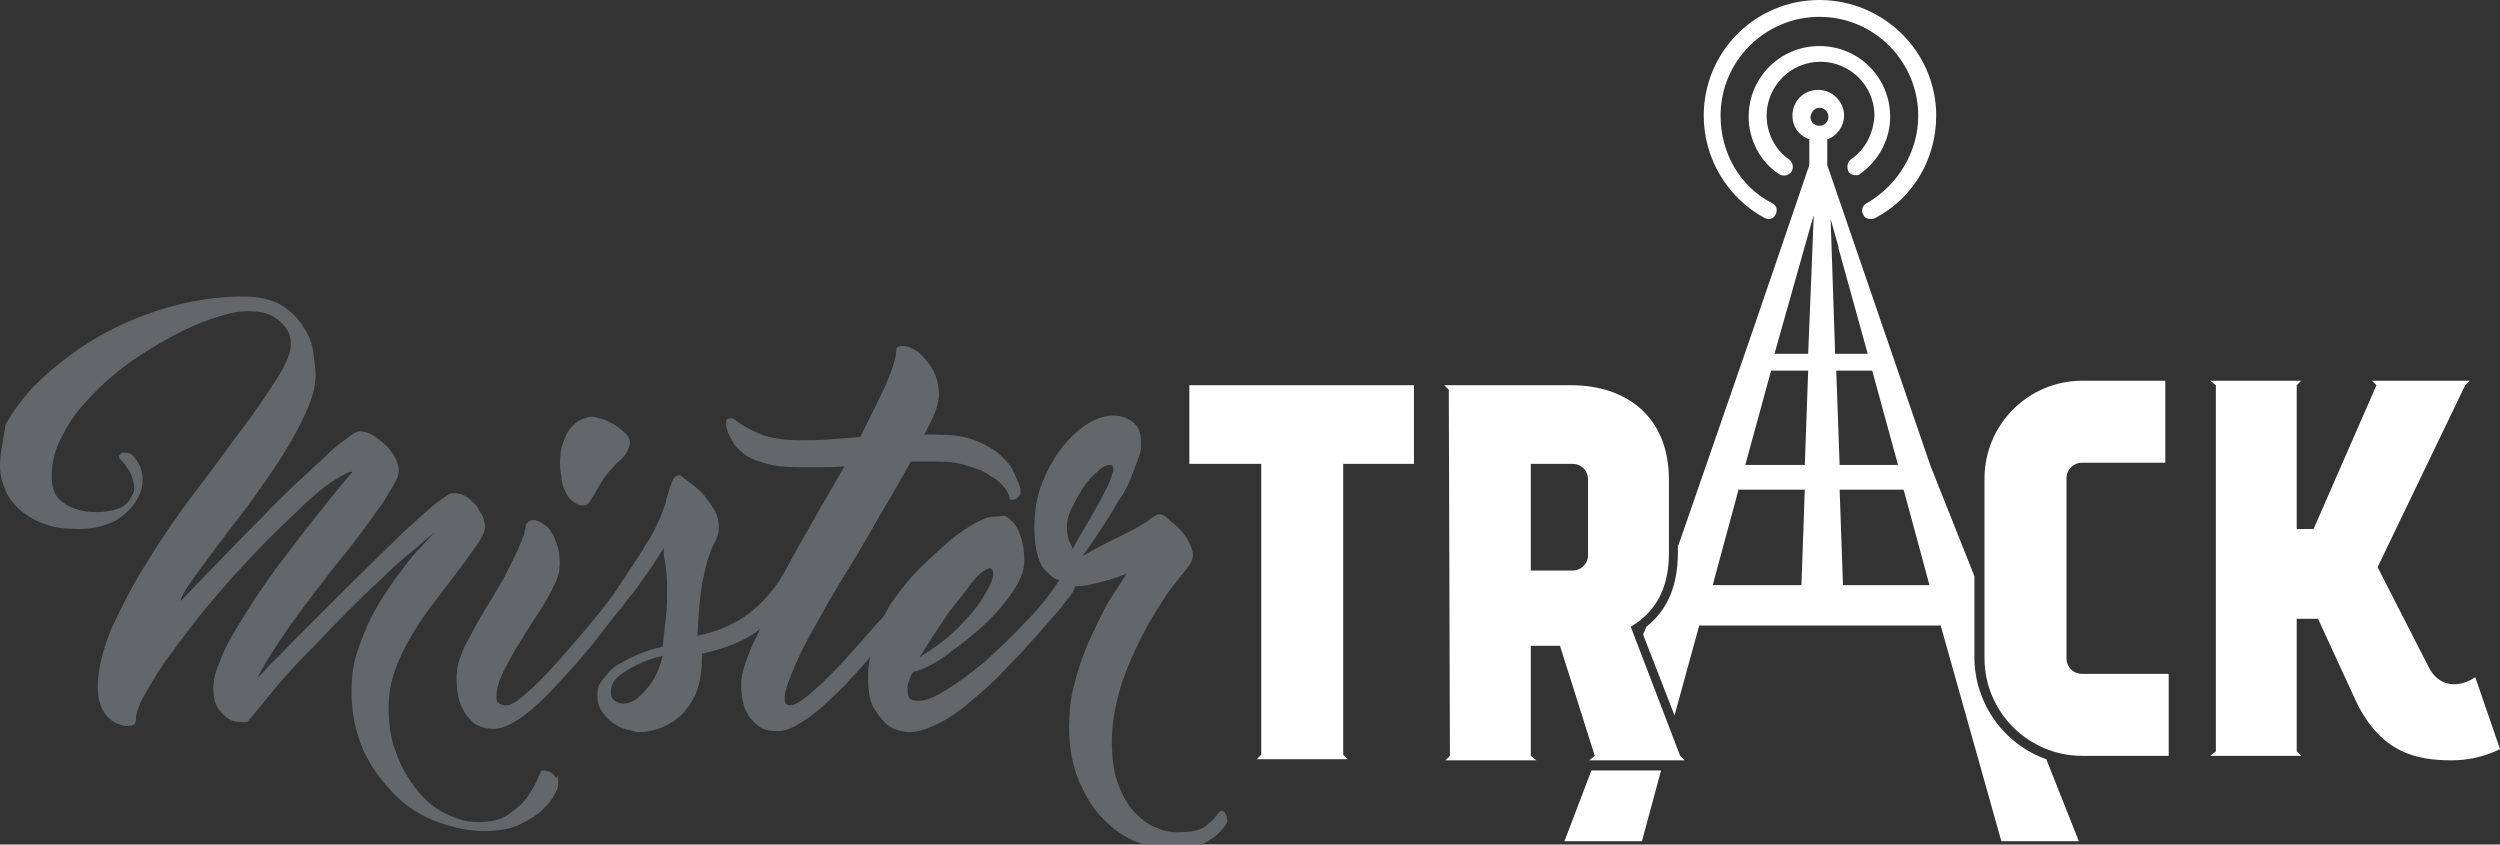
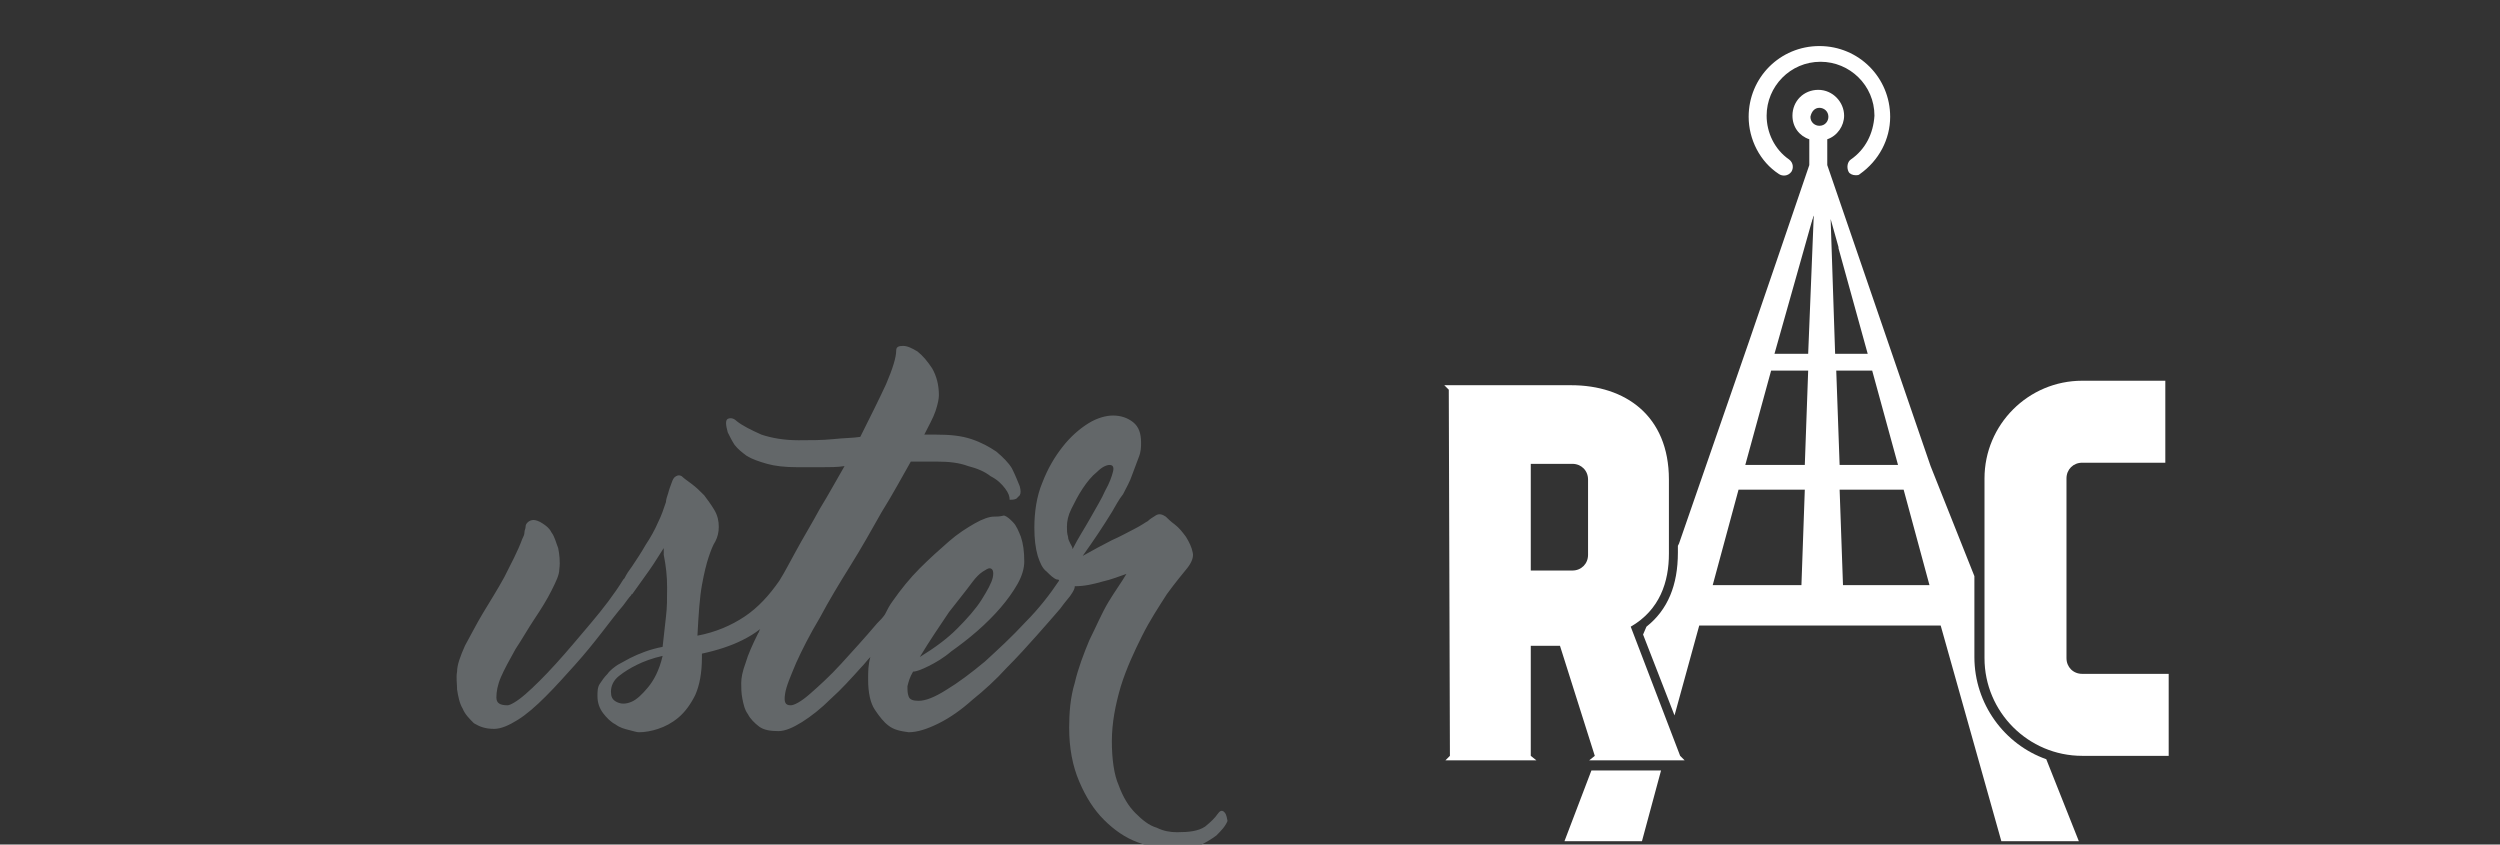
<svg xmlns="http://www.w3.org/2000/svg" id="Capa_1" x="0px" y="0px" viewBox="0 0 222.6 75.2" style="enable-background:new 0 0 222.6 75.2;" xml:space="preserve">
  <rect x="0" y="0" width="222.6" height="75.2" fill="#333333" stroke="none" />
  <style type="text/css">
	.st0{fill:#FFFFFF;}
	.st1{fill:#636769;}
</style>
  <g>
    <polygon class="st0" points="141.7,68.6 139.3,74.9 146.2,74.9 147.9,68.6  " />
-     <path class="st0" d="M157.1,19.4c0.4,0.2,0.8,0.1,1-0.3c0.2-0.4,0.1-0.8-0.3-1c-2.9-1.5-4.6-4.5-4.6-7.8c0-4.9,4-8.8,8.8-8.8   c4.9,0,8.8,4,8.8,8.8c0,3.2-1.8,6.2-4.6,7.8c-0.4,0.2-0.5,0.7-0.3,1c0.1,0.3,0.4,0.4,0.7,0.4c0.1,0,0.2,0,0.4-0.1   c3.4-1.8,5.4-5.3,5.4-9.1C172.4,4.6,167.7,0,162,0c-5.7,0-10.3,4.6-10.3,10.3C151.7,14.1,153.8,17.6,157.1,19.4L157.1,19.4   L157.1,19.4z" />
    <path class="st0" d="M164.8,14.2c-0.3,0.2-0.4,0.7-0.2,1.1c0.1,0.2,0.4,0.3,0.6,0.3c0.2,0,0.3,0,0.4-0.1c1.7-1.2,2.7-3.1,2.7-5.1   c0-3.5-2.8-6.3-6.3-6.3c-3.5,0-6.3,2.8-6.3,6.3c0,2,1,4,2.7,5.1c0.3,0.2,0.8,0.2,1.1-0.2c0.2-0.3,0.2-0.8-0.2-1.1   c-1.3-0.9-2-2.4-2-3.9c0-2.6,2.1-4.8,4.8-4.8c2.6,0,4.8,2.1,4.8,4.8C166.8,11.9,166.1,13.3,164.8,14.2L164.8,14.2L164.8,14.2z" />
    <path class="st0" d="M129,34.7l-0.4-0.4h11.3c4.8,0,8.7,2.7,8.7,8.4v6.6c0,2.5-0.8,5-3.4,6.5l4.4,11.5l0.4,0.4h-8.5l0.5-0.4   l-3.1-9.8h-2.6v9.8l0.5,0.4h-8.1l0.4-0.4L129,34.7L129,34.7z M136.3,50.8L136.3,50.8h3.7c0.8,0,1.4-0.6,1.4-1.4v-6.7   c0-0.8-0.6-1.4-1.4-1.4h-3.7V50.8z" />
-     <path class="st0" d="M105.9,34.3v7h6.4v25.9l-0.4,0.4h8.1l-0.4-0.4V41.3h6.3v-7C118.7,34.3,112.7,34.3,105.9,34.3L105.9,34.3z" />
    <polygon class="st0" points="161,20.5 161.8,18.3 161,17.1 159.9,21.3  " />
    <polygon class="st0" points="163.7,19.2 160.9,19.2 160.9,17.8 163.7,17.8  " />
    <path class="st0" d="M178.2,74.9h6.9l-2.9-7.3c-3.7-1.3-6.4-4.9-6.4-9.1v-7.2l-3.9-9.8l-1.1-3.2c0,0,0,0,0,0l-8.1-23.6v-2.3   c0.9-0.3,1.5-1.2,1.5-2.1c0-1.2-1-2.3-2.3-2.3c-1.3,0-2.3,1-2.3,2.3c0,1,0.6,1.8,1.5,2.1v2.3l-2.9,8.5c0,0,0,0,0,0l-2.5,7.3   c0,0,0,0,0,0l-6.2,17.9l-0.1,0.2v0.6c0,2.9-0.9,5.1-2.8,6.6l-0.3,0.7l2.8,7.2l2.2-8h21.5L178.2,74.9L178.2,74.9L178.2,74.9z    M166.7,33L166.7,33l2.3,8.4h-5.2l-0.3-8.4H166.7z M163.7,22.1L163.7,22.1l2.6,9.4h-2.9l-0.4-12l0.7,2.5c0,0,0,0,0,0L163.7,22.1   L163.7,22.1L163.7,22.1z M162,9.6L162,9.6c0.4,0,0.8,0.3,0.8,0.8c0,0.4-0.3,0.8-0.8,0.8c-0.4,0-0.8-0.3-0.8-0.8   C161.3,9.9,161.6,9.6,162,9.6z M160.7,20.2L160.7,20.2c0-0.5,0.2-0.8,0.4-1c0-0.2,0.1-0.4,0.2-0.5l-0.7,1.7   C160.7,20.3,160.7,20.3,160.7,20.2L160.7,20.2L160.7,20.2z M161.5,19.1L161.5,19.1L161,31.5h-3L161.5,19.1L161.5,19.1z M157.7,33   L157.7,33h3.3l-0.3,8.4h-5.3L157.7,33z M154.8,43.6L154.8,43.6h5.9l-0.3,8.5h-7.9L154.8,43.6L154.8,43.6z M164.1,52.1L164.1,52.1   l-0.3-8.5h5.7l2.3,8.5H164.1L164.1,52.1z" />
    <path class="st0" d="M184,58.6c0,0.8,0.6,1.4,1.4,1.4h7.7v7.3h-7.7c-4.8,0-8.7-3.9-8.7-8.7V42.6c0-4.8,3.9-8.7,8.7-8.7h7.4v7.3   h-7.4c-0.8,0-1.4,0.6-1.4,1.4V58.6L184,58.6L184,58.6z" />
-     <path class="st0" d="M222.6,66.7c-1.4,0.7-2.9,1-4.3,1c-3.2,0-6.2-0.7-8.4-5l-3.5-7.6h-1.9v11.8l0.4,0.4h-8.1l0.5-0.4V34.3   l-0.5-0.4h8.1l-0.4,0.4v12.8h1.5l5.6-12.8h0l-0.4-0.4h8.7l-0.4,0.4l-7.8,16.2l4.5,8.8c0.9,1.9,2.7,2,4.2,1L222.6,66.7L222.6,66.7   L222.6,66.7z" />
  </g>
  <g>
-     <path class="st1" d="M49.4,69.1c-0.2-0.3-0.6-0.5-1.1-0.5c-0.1,0-0.2,0.2-0.4,0.7c-0.2,0.5-0.5,1-0.9,1.6c-0.4,0.6-1,1.1-1.7,1.6   c-0.7,0.5-1.6,0.7-2.8,0.7c-1,0-1.9-0.3-2.9-0.8c-1-0.5-1.8-1.2-2.5-2.1c-0.7-0.9-1.4-2-1.8-3.2c-0.5-1.2-0.7-2.6-0.7-4.1   c0-1.2,0.2-2.3,0.6-3.4c0.4-1.1,0.9-2.1,1.5-3.1c0.6-1,1.2-1.9,1.9-2.8c0.7-0.9,1.3-1.7,1.9-2.5c0.8-1,1.4-1.9,1.9-2.6   c0.5-0.7,0.8-1.3,0.8-1.7c0-0.2-0.1-0.5-0.2-0.9c-0.2-0.3-0.4-0.7-0.6-1c-0.3-0.3-0.6-0.6-0.9-0.8c-0.4-0.2-0.7-0.3-1.1-0.3   c-0.1,0-0.2,0-0.4,0.1c-0.2,0.1-0.6,0.4-1.3,0.9c-0.6,0.5-1.6,1.4-2.8,2.5c-1.2,1.2-2.9,2.8-5,4.9c-0.9,0.9-1.7,1.7-2.6,2.6   c-0.8,0.8-1.6,1.6-2.3,2.3c-0.7,0.7-1.3,1.4-1.9,1.9c-0.5,0.6-0.9,1-1.2,1.3c0.7-1.4,1.8-3.1,3-4.8c1.3-1.8,2.6-3.5,4-5.3   c1.1-1.3,2-2.5,2.8-3.6c0.4-0.5,0.7-1,1-1.4c0.4-0.5,0.7-1,0.9-1.4c0.3-0.4,0.5-0.8,0.7-1.2c0.2-0.4,0.2-0.6,0.2-0.9   c0-0.3-0.1-0.6-0.3-1c-0.2-0.4-0.4-0.7-0.8-1.1c-0.3-0.3-0.7-0.6-1.1-0.9c-0.4-0.2-0.8-0.4-1.3-0.4c-0.2,0-0.6,0.2-1.2,0.7   c-0.6,0.4-1.3,1-2,1.7c-0.8,0.7-1.6,1.5-2.6,2.4c-0.9,0.9-1.9,1.8-2.8,2.8c-2.2,2.2-4.6,4.7-7.3,7.5c0-0.3,0.3-0.8,0.9-1.7   c0.6-0.8,1.3-1.8,2.2-3c0.9-1.2,1.9-2.5,2.9-3.8c1-1.4,2-2.8,2.9-4.2c0.9-1.4,1.6-2.7,2.2-4c0.6-1.3,0.9-2.4,0.9-3.4   c0-0.5-0.1-1.2-0.2-2c-0.1-0.8-0.4-1.6-0.9-2.3c-0.4-0.7-1.1-1.4-1.9-1.9c-0.8-0.5-2-0.8-3.4-0.8c-1.8,0-3.5,0.2-5.3,0.6   c-1.8,0.4-3.5,1-5.1,1.7c-1.6,0.7-3.2,1.6-4.6,2.6c-1.4,1-2.6,2-3.7,3.1c-1,1.1-1.9,2.3-2.5,3.4C0.3,39.2,0,40.3,0,41.5   c0,0.8,0.2,1.5,0.5,2.2c0.3,0.7,0.8,1.3,1.4,1.8c0.6,0.5,1.3,0.9,2.2,1.2c0.8,0.3,1.8,0.4,2.9,0.4c1.2,0,2.2-0.2,3.2-0.7   c0.9-0.5,1.6-1.2,2.1-2.1c0.3-0.6,0.4-1.1,0.4-1.6c0-0.5-0.1-0.8-0.2-1.1c-0.2-0.4-0.3-0.6-0.4-0.7c-0.1-0.1-0.2-0.2-0.2-0.3   c0,0-0.1-0.1-0.3-0.2c-0.2-0.1-0.4-0.1-0.6-0.1c-0.2,0-0.4,0.2-0.4,0.4c0,0.1,0.1,0.2,0.3,0.4c0.2,0.2,0.4,0.5,0.6,0.8   c0.2,0.3,0.3,0.7,0.4,1.1c0.1,0.4,0.1,0.8-0.2,1.2c-0.2,0.5-0.6,0.9-1.2,1.1c-0.6,0.2-1.2,0.3-1.9,0.3c-1.2,0-2.2-0.3-2.9-0.8   c-0.8-0.5-1.1-1.3-1.1-2.4c0-1.2,0.3-2.5,1-3.7c0.6-1.2,1.5-2.4,2.5-3.4c1-1.1,2.2-2.1,3.4-3c1.3-0.9,2.6-1.7,3.9-2.4   c1.3-0.7,2.5-1.2,3.7-1.6c1.2-0.4,2.2-0.6,3-0.6c1.2,0,2.2,0.3,2.8,0.9c0.7,0.6,1,1.2,1,2c0,0.8-0.4,1.8-1.3,3.2   c-0.9,1.4-1.9,2.9-3.2,4.6c-1.3,1.7-2.6,3.6-4.1,5.5c-1.5,2-2.9,4-4.1,6c-1.3,2-2.3,4-3.2,5.9c-0.8,1.9-1.3,3.8-1.3,5.4   c0,0.9,0.2,1.6,0.5,2.1c0.3,0.5,0.7,0.9,1.2,1.1c0.4,0.2,0.8,0.3,1.2,0.2c0.4,0,0.5-0.2,0.5-0.5c0-0.5,0.2-1.2,0.7-2.1   c0.5-0.9,1.1-1.9,1.9-3.1c0.8-1.1,1.7-2.3,2.7-3.6c1-1.3,2.1-2.5,3.2-3.8c1.1-1.2,2.2-2.4,3.4-3.6c1.1-1.1,2.2-2.1,3.1-3   c1-0.9,1.8-1.6,2.6-2.1c0.8-0.5,1.3-0.8,1.7-0.8c-2.3,2.7-4.4,5.4-6.2,7.8c-0.8,1-1.5,2.1-2.3,3.2c-0.7,1.1-1.4,2.2-2,3.2   c-0.6,1-1.1,2-1.4,2.9c-0.4,0.9-0.5,1.6-0.5,2.2c0,0.9,0.2,1.5,0.5,1.9c0.3,0.4,0.7,0.7,1,0.9c0.5,0.2,1,0.2,1.5,0.2   c0.7-0.8,1.5-1.8,2.4-2.9c0.9-1.1,1.9-2.2,3-3.3c1.1-1.1,2.1-2.2,3.3-3.4c1.1-1.1,2.2-2.2,3.2-3.1c1-1,1.9-1.8,2.8-2.5   c0.8-0.7,1.5-1.3,2-1.7c-0.4,0.4-0.8,0.9-1.4,1.5c-0.6,0.6-1.1,1.3-1.7,2.1c-0.5,0.6-0.9,1.3-1.4,2c-0.5,0.8-1,1.6-1.4,2.5   c-0.4,0.9-0.8,1.9-1.1,2.9c-0.3,1-0.4,2.1-0.4,3.2c0,2,0.4,3.7,1.1,5.3c0.7,1.5,1.7,2.8,2.8,3.9c1.1,1.1,2.4,1.9,3.8,2.4   c1.4,0.5,2.8,0.8,4.1,0.8c1.3,0,2.4-0.2,3.2-0.6c0.8-0.4,1.5-0.8,1.9-1.2c0.5-0.5,0.9-0.9,1.1-1.3c0.2-0.4,0.3-0.6,0.3-0.6   c0.1-0.2,0.1-0.5,0.1-0.7c0-0.2,0-0.4,0-0.6C49.5,69.4,49.5,69.3,49.4,69.1L49.4,69.1L49.4,69.1z" />
-     <path class="st1" d="M50.4,43.9c0.2,0.4,0.5,0.7,0.7,0.8c0.3,0.2,0.5,0.3,0.7,0.3c0.2,0,0.3,0,0.3,0c0.1,0,0.2-0.1,0.3-0.2   c0.1-0.1,0.2-0.3,0.4-0.6c0.2-0.3,0.4-0.7,0.7-1.2c0.3-0.5,0.6-0.9,0.9-1.2c0.3-0.3,0.5-0.6,0.8-0.8c0.2-0.2,0.4-0.4,0.6-0.7   c0.1-0.2,0.2-0.5,0.3-0.8c0-0.3-0.1-0.6-0.4-0.9c-0.3-0.3-0.6-0.5-1-0.8c-0.4-0.2-0.8-0.4-1.1-0.5c-0.4-0.1-0.7-0.2-0.9-0.2   c-0.2,0-0.5,0.1-0.8,0.2c-0.3,0.1-0.6,0.3-0.9,0.6c-0.3,0.3-0.5,0.6-0.7,1.1c-0.2,0.5-0.4,1-0.4,1.7c-0.1,0.7,0,1.3,0.1,1.8   C50,43,50.2,43.5,50.4,43.9L50.4,43.9L50.4,43.9z" />
    <path class="st1" d="M109,72.3c-0.2-0.2-0.4-0.1-0.6,0.2c-0.2,0.3-0.6,0.7-1.1,1.1c-0.6,0.4-1.4,0.5-2.5,0.5   c-0.6,0-1.2-0.1-1.8-0.4c-0.7-0.2-1.3-0.7-1.9-1.3c-0.6-0.6-1.1-1.4-1.5-2.5C99.2,69,99,67.6,99,66c0-1.6,0.3-3.2,0.8-4.9   c0.5-1.6,1.2-3.1,1.9-4.5c0.7-1.4,1.5-2.6,2.2-3.7c0.8-1.1,1.4-1.8,1.8-2.3c0.4-0.5,0.6-1,0.5-1.4c-0.1-0.5-0.3-0.9-0.6-1.4   c-0.3-0.4-0.6-0.8-1-1.1c-0.4-0.3-0.6-0.5-0.8-0.7c-0.3-0.2-0.6-0.3-0.9-0.1c-0.3,0.2-0.5,0.3-0.7,0.5c-0.2,0.1-0.6,0.4-1.2,0.7   c-0.6,0.3-1.3,0.7-2,1c-0.8,0.4-1.7,0.9-2.6,1.4c1-1.4,1.8-2.6,2.6-3.9c0.3-0.5,0.6-1.1,1-1.6c0.3-0.6,0.6-1.1,0.8-1.7   c0.2-0.5,0.4-1.1,0.6-1.6c0.2-0.5,0.2-0.9,0.2-1.3c0-0.8-0.2-1.4-0.7-1.8c-0.5-0.4-1.1-0.6-1.8-0.6c-0.6,0-1.4,0.2-2.2,0.7   c-0.8,0.5-1.6,1.2-2.3,2.1c-0.7,0.9-1.3,1.9-1.8,3.2c-0.5,1.2-0.7,2.6-0.7,4c0,1,0.1,1.8,0.3,2.5c0.2,0.6,0.4,1.1,0.8,1.4   c0.3,0.3,0.6,0.6,0.9,0.7c0.1,0,0.2,0,0.2,0.1c-0.8,1.2-1.8,2.5-3,3.7c-1.2,1.3-2.4,2.4-3.6,3.5c-1.2,1-2.4,1.9-3.4,2.5   c-1.1,0.7-1.9,1-2.5,1c-0.5,0-0.8-0.1-0.9-0.4c-0.1-0.3-0.1-0.5-0.1-0.9c0.1-0.4,0.2-0.8,0.5-1.3c0.3,0,0.8-0.2,1.4-0.5   c0.6-0.3,1.3-0.7,2-1.3c0.7-0.5,1.5-1.1,2.3-1.8c0.8-0.7,1.5-1.4,2.1-2.1c0.6-0.7,1.1-1.4,1.5-2.1c0.4-0.7,0.6-1.4,0.6-2   c0-0.9-0.1-1.6-0.3-2.2c-0.2-0.5-0.4-1-0.7-1.3c-0.3-0.3-0.5-0.5-0.8-0.6C89,46,88.8,46,88.5,46c-0.4,0-1,0.2-1.7,0.6   c-0.7,0.4-1.5,0.9-2.3,1.6c-0.8,0.7-1.7,1.5-2.6,2.4c-0.9,0.9-1.7,1.9-2.4,2.9c-0.3,0.4-0.5,0.8-0.7,1.2c-0.2,0.3-0.4,0.5-0.7,0.8   c-1.1,1.3-2.2,2.5-3.2,3.6c-1,1.1-2,2-2.8,2.7c-0.8,0.7-1.4,1-1.7,1c-0.5,0-0.6-0.3-0.5-1c0.1-0.7,0.5-1.6,1-2.8   c0.5-1.1,1.2-2.5,2.1-4c0.8-1.5,1.7-3,2.7-4.6c1-1.6,1.9-3.2,2.8-4.8c1-1.6,1.8-3.1,2.6-4.5c0.4,0,0.8,0,1.1,0h1.2   c1.1,0,2,0.1,2.8,0.4c0.8,0.2,1.5,0.5,2,0.9c0.6,0.3,1,0.7,1.3,1.1c0.3,0.4,0.4,0.7,0.4,1c0.2,0,0.4,0,0.6-0.1   c0.1-0.1,0.2-0.2,0.3-0.3c0.1-0.2,0.1-0.4,0-0.8c-0.2-0.5-0.4-1-0.7-1.6c-0.3-0.5-0.8-1-1.4-1.5c-0.6-0.4-1.3-0.8-2.2-1.1   c-0.9-0.3-1.9-0.4-3.1-0.4h-1.1c0.4-0.8,0.8-1.5,1-2.1c0.2-0.6,0.3-1.1,0.3-1.4c0-0.9-0.2-1.7-0.6-2.4c-0.4-0.6-0.8-1.1-1.3-1.5   c-0.5-0.3-0.9-0.5-1.3-0.5c-0.4,0-0.6,0.1-0.6,0.4c0,0.6-0.3,1.6-0.9,3c-0.6,1.3-1.4,2.9-2.3,4.7c-0.6,0.1-1.5,0.1-2.4,0.2   c-1,0.1-2,0.1-3.1,0.1c-1.3,0-2.4-0.2-3.3-0.5c-0.9-0.4-1.7-0.8-2.2-1.2c-0.3-0.3-0.6-0.3-0.8-0.2c-0.2,0.1-0.2,0.5,0,1.2   c0.2,0.4,0.4,0.8,0.6,1.1c0.3,0.4,0.7,0.7,1.1,1c0.5,0.3,1.1,0.5,1.8,0.7c0.7,0.2,1.6,0.3,2.7,0.3h2.2c0.7,0,1.4,0,2-0.1   c-0.7,1.2-1.4,2.5-2.2,3.8c-0.7,1.3-1.5,2.6-2.2,3.9c-0.5,0.9-0.9,1.7-1.4,2.5c-0.9,1.3-1.9,2.4-3.1,3.2c-1.2,0.8-2.6,1.4-4.2,1.7   c0.1-1.9,0.2-3.4,0.4-4.5c0.2-1.1,0.4-1.9,0.6-2.5c0.2-0.6,0.4-1.1,0.6-1.4c0.2-0.4,0.3-0.8,0.3-1.3c0-0.5-0.1-1-0.4-1.5   c-0.3-0.5-0.6-0.9-0.9-1.3c-0.4-0.4-0.7-0.7-1.1-1c-0.4-0.3-0.7-0.5-0.9-0.7c-0.2-0.1-0.3-0.1-0.5,0c-0.2,0.1-0.3,0.3-0.4,0.6   c-0.1,0.3-0.2,0.5-0.3,0.9c-0.1,0.3-0.2,0.6-0.2,0.8c-0.2,0.6-0.4,1.2-0.7,1.8c-0.3,0.7-0.7,1.4-1.1,2c-0.4,0.7-0.8,1.3-1.2,1.9   c-0.3,0.4-0.5,0.7-0.7,1.1c0,0-0.1,0.1-0.1,0.1c-0.8,1.3-1.8,2.6-2.9,3.9c-1.1,1.3-2.1,2.5-3.1,3.6c-1,1.1-1.9,2-2.7,2.7   c-0.8,0.7-1.4,1-1.6,1c-0.7,0-1-0.2-1-0.7c0-0.5,0.1-1.1,0.4-1.8c0.3-0.7,0.8-1.6,1.3-2.5c0.6-0.9,1.1-1.8,1.7-2.7   c0.6-0.9,1.1-1.7,1.5-2.5c0.4-0.8,0.7-1.4,0.7-1.9c0.1-0.7,0-1.4-0.1-1.9c-0.2-0.5-0.3-1-0.6-1.4c-0.2-0.4-0.5-0.6-0.8-0.8   c-0.3-0.2-0.6-0.3-0.8-0.3c-0.2,0-0.4,0.1-0.5,0.2c-0.1,0.1-0.2,0.2-0.2,0.4c0,0.2-0.1,0.3-0.1,0.5c0,0.2-0.1,0.4-0.2,0.6   c-0.4,1.1-1,2.2-1.6,3.4c-0.6,1.1-1.3,2.2-1.9,3.2c-0.6,1-1.1,2-1.6,2.9c-0.4,0.9-0.7,1.7-0.7,2.3c-0.1,0.5,0,1.1,0,1.6   c0.1,0.6,0.2,1.2,0.5,1.7c0.2,0.5,0.6,0.9,1,1.3c0.5,0.3,1,0.5,1.8,0.5c0.6,0,1.3-0.3,2.1-0.8c0.8-0.5,1.6-1.2,2.5-2.1   c0.9-0.9,1.7-1.8,2.6-2.8c0.9-1,1.7-2,2.4-2.9c0.7-0.9,1.3-1.7,1.9-2.4c0.3-0.4,0.5-0.7,0.7-0.9c0,0,0-0.1,0.1-0.1   c0.5-0.7,1-1.4,1.5-2.1c0.5-0.7,0.9-1.4,1.3-2v0.4c0,0.1,0,0.1,0,0.2c0.2,1,0.3,1.9,0.3,2.9c0,1,0,1.8-0.1,2.6   c-0.1,0.9-0.2,1.8-0.3,2.7c-1.1,0.2-2.1,0.6-2.9,1c-0.4,0.2-0.7,0.4-1.1,0.6c-0.3,0.2-0.7,0.5-0.9,0.8c-0.3,0.3-0.5,0.6-0.7,0.9   c-0.2,0.3-0.2,0.7-0.2,1.1c0,0.6,0.2,1.1,0.5,1.5c0.3,0.4,0.7,0.8,1.1,1c0.4,0.3,0.8,0.4,1.2,0.5c0.4,0.1,0.7,0.2,0.9,0.2   c0.5,0,1.1-0.1,1.7-0.3c0.6-0.2,1.2-0.5,1.8-1c0.6-0.5,1.1-1.2,1.5-2c0.4-0.9,0.6-2,0.6-3.4v-0.3c1.4-0.3,2.6-0.7,3.6-1.2   c0.6-0.3,1.1-0.6,1.6-1c-0.1,0.1-0.1,0.3-0.2,0.4c-0.5,1-0.9,1.9-1.1,2.6c-0.3,0.8-0.4,1.4-0.4,1.8c0,0.4,0,0.9,0.1,1.4   c0.1,0.5,0.2,1,0.5,1.4c0.2,0.4,0.6,0.8,1,1.1c0.4,0.3,1,0.4,1.7,0.4c0.6,0,1.3-0.3,2.1-0.8c0.8-0.5,1.7-1.2,2.6-2.1   c0.9-0.8,1.8-1.8,2.7-2.8c0.3-0.3,0.5-0.6,0.8-0.9c-0.2,0.7-0.2,1.3-0.2,2c0,1.2,0.2,2.1,0.6,2.7c0.4,0.6,0.8,1.1,1.2,1.4   c0.5,0.4,1.1,0.5,1.8,0.6c0.8,0,1.7-0.3,2.7-0.8c1-0.5,2-1.2,3-2.1c1-0.8,2.1-1.8,3-2.8c1-1,1.9-2,2.7-2.9c0.8-0.9,1.5-1.7,2.1-2.4   c0.5-0.7,0.9-1.1,1-1.3c0.2-0.3,0.3-0.5,0.3-0.7c0.9,0,1.7-0.2,2.4-0.4c0.9-0.2,1.6-0.5,2.2-0.7c-0.4,0.7-1,1.5-1.6,2.5   c-0.6,1-1.1,2.2-1.7,3.4c-0.5,1.2-1,2.5-1.3,3.8c-0.4,1.3-0.5,2.7-0.5,4c0,1.8,0.3,3.4,0.9,4.8c0.6,1.4,1.3,2.5,2.2,3.4   c0.9,0.9,1.9,1.6,3,2c1.1,0.4,2.1,0.7,3.1,0.7c1,0,1.8-0.1,2.4-0.4c0.6-0.3,1.1-0.6,1.5-0.9c0.4-0.4,0.8-0.8,1-1.3   C109.2,72.5,109.1,72.4,109,72.3L109,72.3L109,72.3z M57.7,61.2L57.7,61.2c-0.5,0.6-1,1.1-1.5,1.3c-0.5,0.2-0.9,0.2-1.3,0   c-0.4-0.2-0.5-0.5-0.5-0.9c0-0.5,0.2-1,0.7-1.4c0.5-0.4,1-0.7,1.6-1c0.6-0.3,1.4-0.6,2.3-0.8C58.7,59.7,58.2,60.6,57.7,61.2   L57.7,61.2L57.7,61.2z M84.5,54.5L84.5,54.5c0.4-0.5,0.7-0.9,1.1-1.4c0.4-0.5,0.7-0.9,1-1.3c0.3-0.4,0.6-0.7,0.9-0.9   c0.3-0.2,0.5-0.3,0.6-0.3c0.3,0,0.4,0.3,0.3,0.8c-0.1,0.5-0.5,1.2-1,2c-0.5,0.8-1.3,1.7-2.2,2.6c-0.9,0.9-2,1.7-3.3,2.5   C82.8,57,83.7,55.7,84.5,54.5L84.5,54.5L84.5,54.5z M95.3,48.4L95.3,48.4c-0.1-0.2-0.2-0.4-0.2-0.6C95,47.5,95,47.2,95,46.9   c0-0.5,0.1-1,0.4-1.6c0.3-0.6,0.6-1.2,1-1.8c0.4-0.6,0.8-1.1,1.3-1.5c0.4-0.4,0.8-0.6,1.1-0.6c0.3,0,0.4,0.2,0.3,0.6   c-0.1,0.4-0.3,1-0.7,1.7c-0.3,0.7-0.8,1.5-1.3,2.4c-0.5,0.9-1.1,1.8-1.6,2.8C95.5,48.7,95.4,48.6,95.3,48.4L95.3,48.4L95.3,48.4z" />
  </g>
</svg>